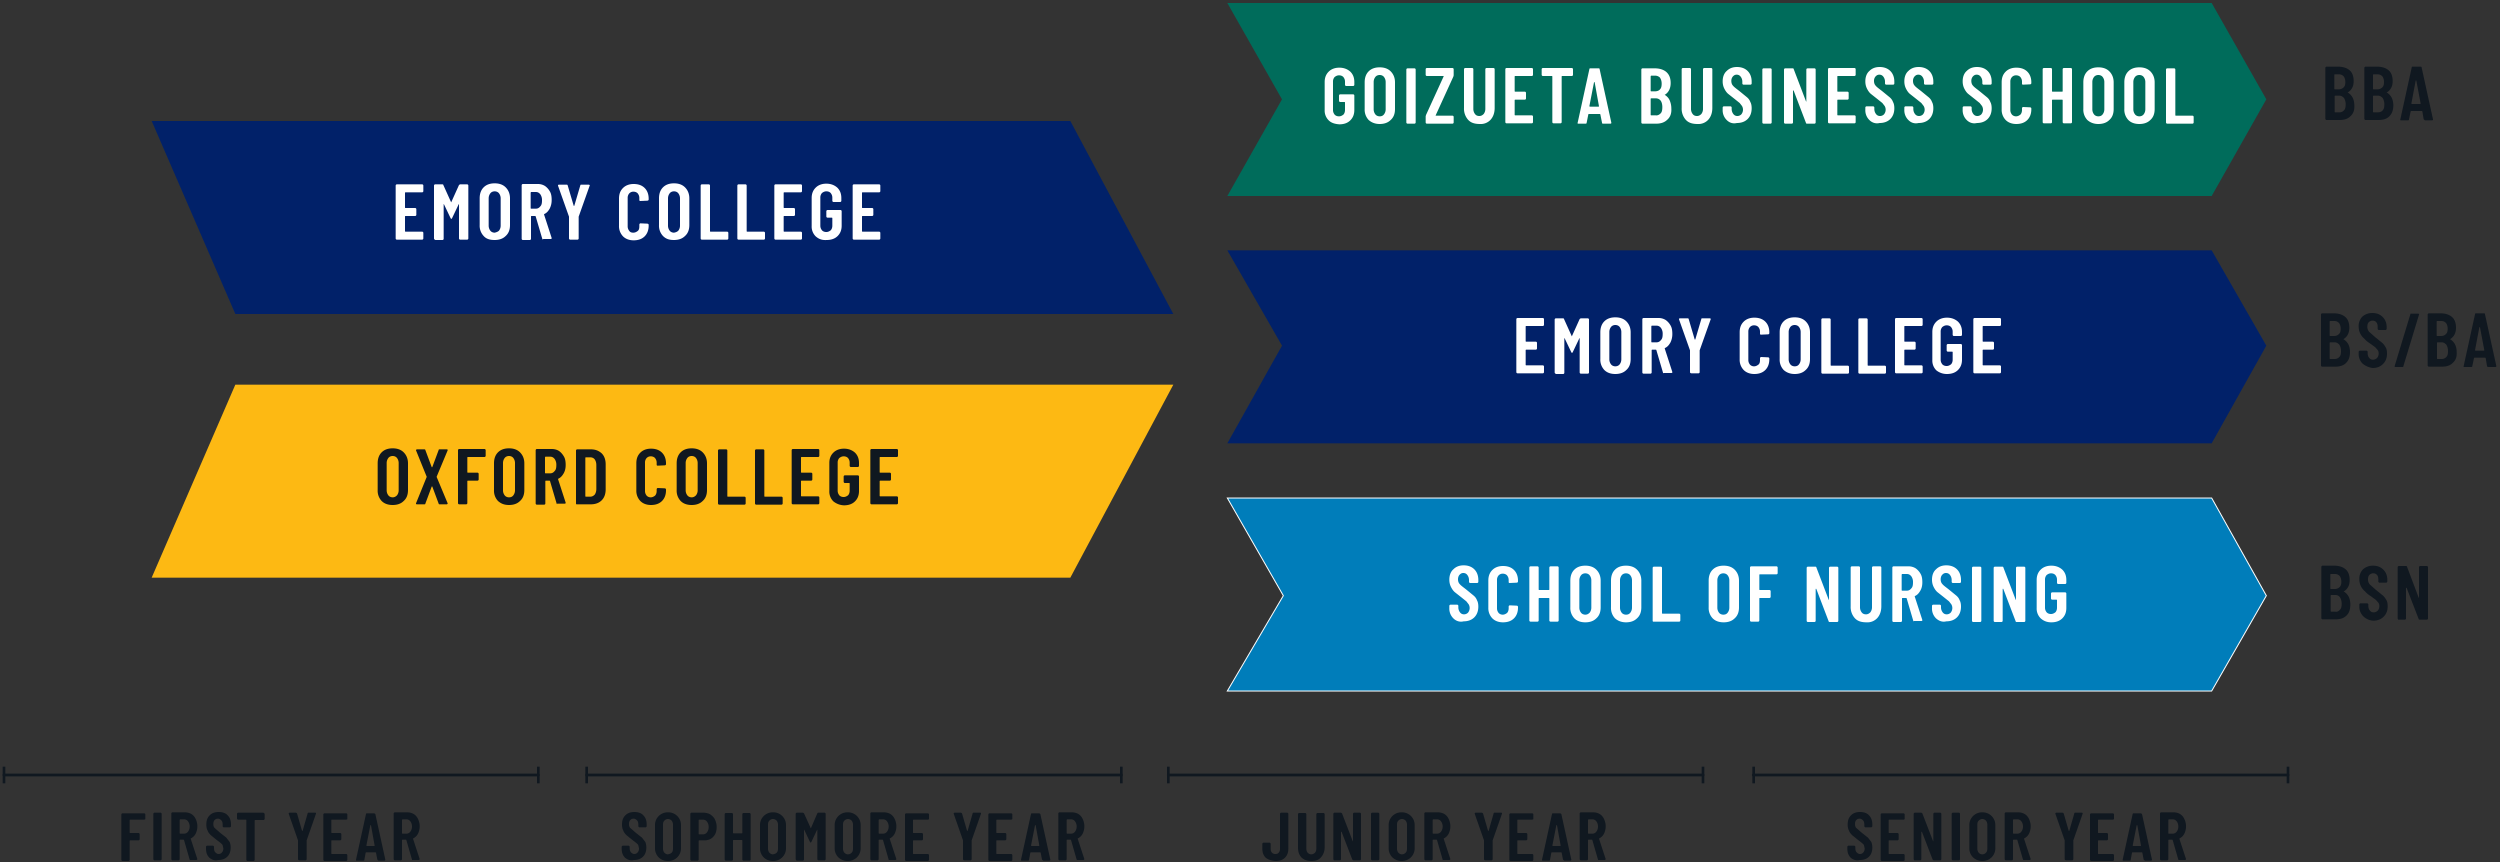
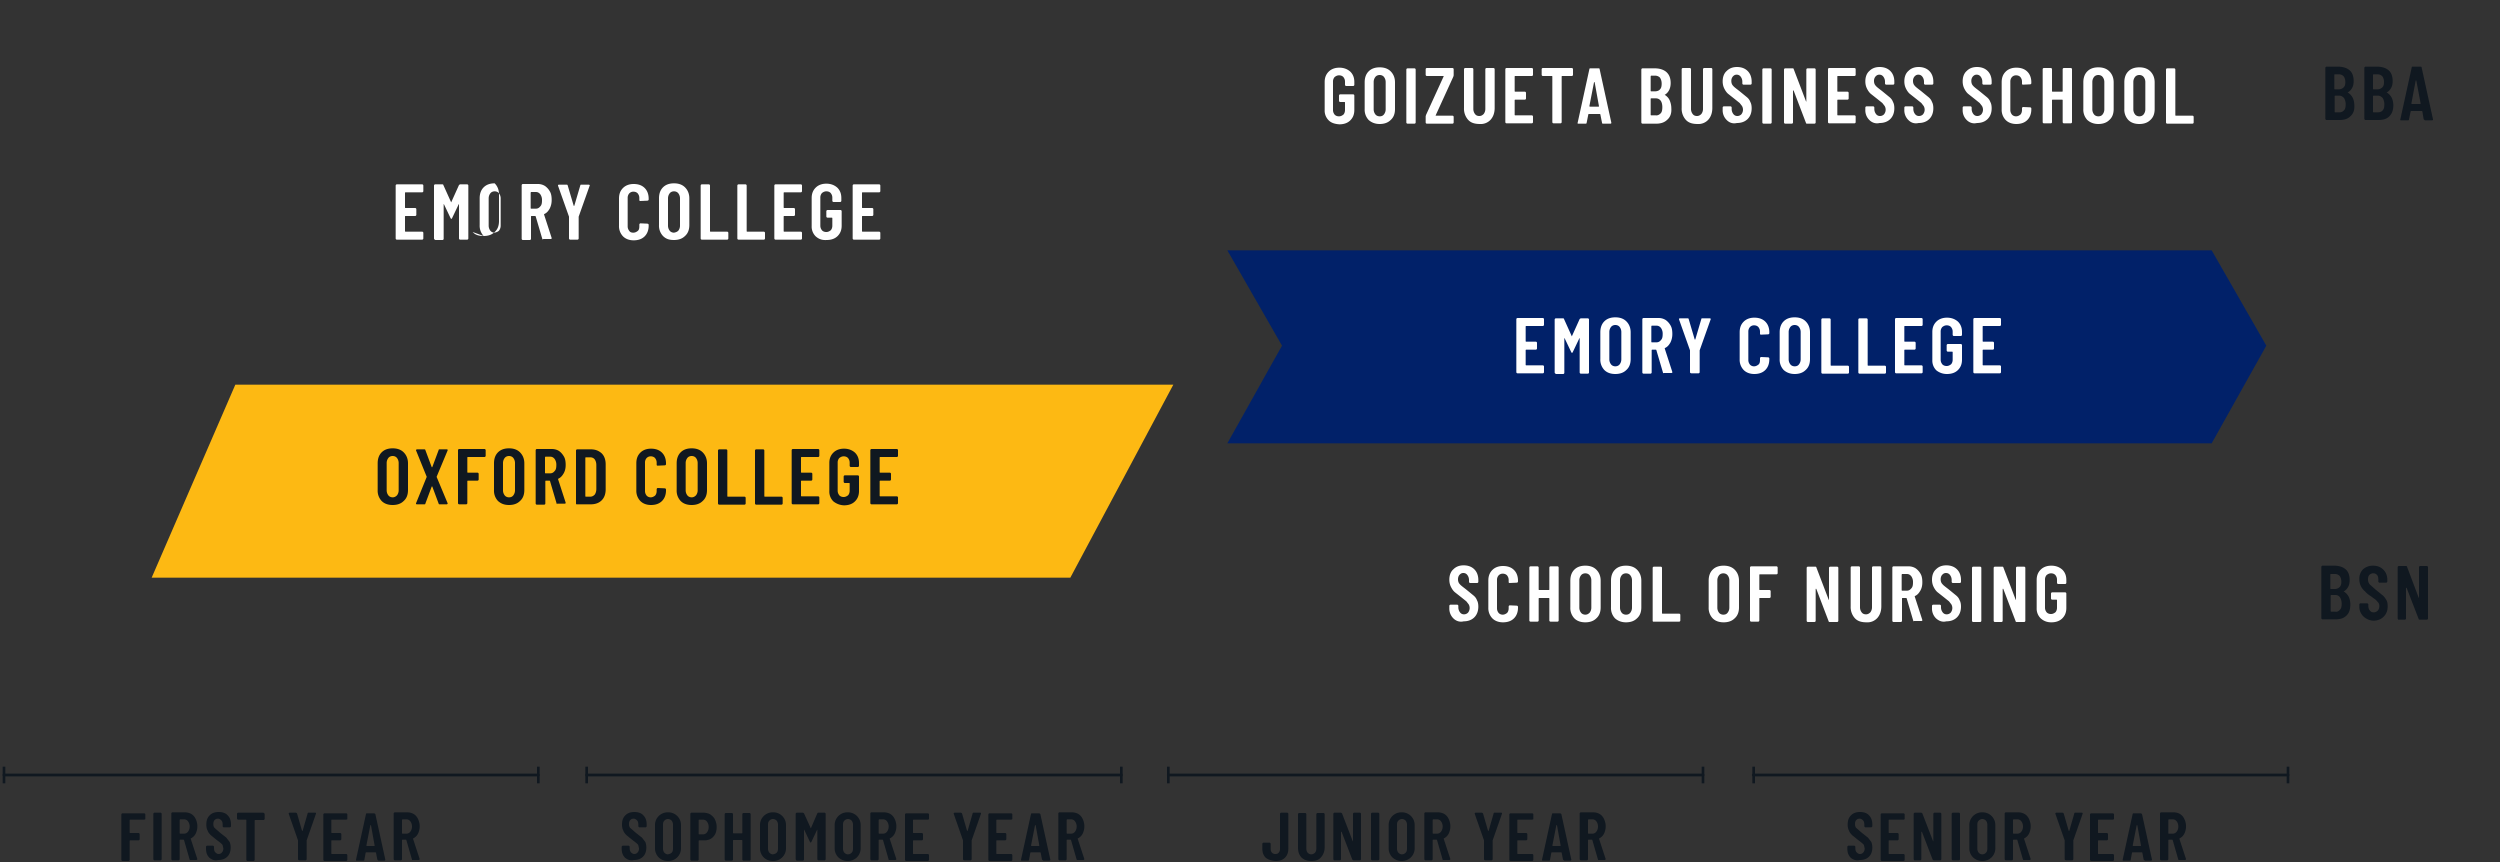
<svg xmlns="http://www.w3.org/2000/svg" id="Layer_1" width="750" height="258.7">
  <rect width="100%" height="100%" fill="#333333" stroke="none" />
  <style>.st1{fill:#012169}.st2{fill:none;stroke:#101820;stroke-width:.842;stroke-linecap:round;stroke-linejoin:round}.st3{fill:#101820}.st6{fill:#fff}</style>
  <path fill="#fdb913" d="M203.8 115.4H70.6l-25.1 57.9h275.6l30.9-57.9z" />
-   <path class="st1" d="M321.1 36.3H45.5l25.1 57.9H352z" />
  <path class="st2" d="M176 232.5h160.4" />
  <path class="st3" d="M175.6 230h.8v5h-.8zM336 230h.8v5h-.8z" />
  <path class="st2" d="M350.5 232.5h160.4" />
  <path class="st3" d="M350.1 230h.8v5h-.8zM510.5 230h.8v5h-.8z" />
  <path class="st2" d="M526 232.5h160.4" />
  <path class="st3" d="M525.7 230h.8v5h-.8zM686 230h.8v5h-.8zM43.5 245.8l-.2.1H39l-.1.1v3.8l.1.1h2.6l.2.1.1.2v1.6l-.1.2-.2.1H39l-.1.1v5.8l-.1.2-.2.1h-1.9l-.2-.1-.1-.2v-13.7l.1-.2.2-.1h6.6l.2.1.1.2v1.5c0-.1 0 0-.1 0zM46.1 258l-.1-.2v-13.7l.1-.2.2-.1h1.9l.2.1.1.2v13.7l-.1.2-.2.1h-1.9l-.2-.1zM56.9 257.9l-1.7-5.9-.1-.1H54l-.1.1v5.8l-.1.2-.2.1h-1.9l-.2-.1-.1-.2V244l.1-.2.2-.1h3.8c.7 0 1.4.2 1.9.5s1 .8 1.3 1.5a5 5 0 0 1 0 4.4c-.3.6-.8 1.1-1.4 1.4l-.1.1 2 6.1v.1l-.2.2h-2l-.1-.1zm-3-11.9v4l.1.1h1.2c.5 0 .9-.2 1.2-.6.3-.4.5-.9.5-1.5 0-.7-.2-1.2-.5-1.6-.3-.4-.7-.6-1.2-.6H54l-.1.2zM62.8 257.3c-.7-.7-1-1.6-1-2.7v-.6l.1-.2.2-.1h1.8l.2.1.1.2v.4c0 .5.1 1 .4 1.3.3.3.6.5 1 .5s.8-.2 1-.5c.3-.3.4-.7.4-1.2l-.2-.9c-.1-.3-.4-.5-.6-.7l-1.3-1-1.6-1.3c-.4-.4-.8-.8-1-1.4-.3-.5-.4-1.2-.4-1.9 0-1.1.3-2 1-2.7.7-.7 1.6-1 2.7-1s2.1.3 2.7 1c.7.7 1 1.6 1 2.8v.5l-.1.2-.2.1h-1.9l-.2-.1-.1-.2v-.5c0-.5-.1-1-.4-1.3-.3-.3-.6-.5-1-.5s-.7.1-1 .4c-.3.3-.4.7-.4 1.2s.1.9.4 1.2l1.6 1.4 1.9 1.5 1 1.3c.2.5.3 1 .3 1.6 0 1.2-.3 2.1-1 2.8-.7.7-1.6 1-2.7 1-1.1.3-2-.1-2.7-.7zM79.3 244l.1.2v1.5l-.1.2-.2.1h-2.6l-.1.1V258l-.1.2-.2.1h-1.9l-.2-.1-.1-.2v-12l-.1-.1h-2.4l-.2-.1-.1-.2v-1.5l.1-.2.2-.1H79l.3.2zM89.5 258l-.1-.2V252.1l-2.8-8v-.1l.2-.2h2l.3.2 1.5 5.2.1.1.1-.1 1.5-5.2c0-.1.1-.2.3-.2h2l.2.1v.2l-2.8 8V257.8l-.1.2-.2.1h-1.9l-.3-.1zM104.1 245.8l-.2.1h-4.4l-.1.1v3.8l.1.1h2.6l.2.1.1.2v1.6l-.1.2-.2.1h-2.6l-.1.1v3.9l.1.1h4.4l.2.1.1.2v1.5l-.1.2-.2.1h-6.6l-.2-.1-.1-.2v-13.7l.1-.2.2-.1h6.6l.2.1.1.2v1.5c0-.1 0 0-.1 0zM113.2 257.9l-.4-2.1-.1-.1h-2.9l-.1.1-.4 2.2c0 .1-.1.2-.3.2h-2c-.2 0-.2-.1-.2-.3l3-13.7c0-.1.1-.2.3-.2h2.2l.3.2 3 13.7v.1l-.2.2h-1.9l-.3-.3zm-3.1-4.1h2.2l.1-.1-1.1-6.1-.1-.1-.1.1-1.2 6.1.2.1zM123.6 257.9l-1.7-5.9-.1-.1h-1.1l-.1.1v5.8l-.1.2-.2.1h-1.9l-.2-.1-.1-.2V244l.1-.2.2-.1h3.8c.7 0 1.4.2 1.9.5s1 .8 1.3 1.5a5 5 0 0 1 0 4.4c-.3.6-.8 1.1-1.4 1.4l-.1.1 2 6.1v.1l-.2.2h-2c0 .1-.1.1-.1-.1zm-3-11.9v4l.1.1h1.2c.5 0 .9-.2 1.2-.6.3-.4.5-.9.5-1.5 0-.7-.2-1.2-.5-1.6-.3-.4-.7-.6-1.2-.6h-1.2l-.1.2z" />
  <g>
    <path class="st2" d="M1.2 232.5h160.3" />
    <path class="st3" d="M.8 230h.8v5H.8zM161.1 230h.8v5h-.8z" />
  </g>
  <g>
    <path class="st3" d="M187.5 257.3c-.7-.7-1-1.6-1-2.7v-.6l.1-.2.2-.1h1.8l.2.1.1.2v.4c0 .5.1 1 .4 1.3.3.3.6.5 1 .5s.8-.2 1-.5c.3-.3.4-.7.4-1.2l-.2-.9c-.1-.3-.4-.5-.6-.7l-1.3-1-1.6-1.3c-.4-.4-.8-.8-1-1.4-.3-.5-.4-1.2-.4-1.9 0-1.1.3-2 1-2.7.7-.7 1.6-1 2.7-1s2.1.3 2.7 1c.7.7 1 1.6 1 2.8v.5l-.1.2-.2.1h-1.9l-.2-.1-.1-.2v-.5c0-.5-.1-1-.4-1.3-.3-.3-.6-.5-1-.5s-.7.1-1 .4c-.3.3-.4.7-.4 1.2s.1.9.4 1.2l1.6 1.4 1.9 1.5 1 1.3c.2.5.3 1 .3 1.6 0 1.2-.3 2.1-1 2.8-.7.7-1.6 1-2.7 1-1.1.3-2-.1-2.7-.7zM197.6 257.2a3.8 3.8 0 0 1-1.1-2.8v-6.8a3.8 3.8 0 0 1 3.9-3.9 3.8 3.8 0 0 1 3.9 3.9v6.8a3.8 3.8 0 0 1-3.9 3.9c-1.2 0-2.1-.4-2.8-1.1zm3.9-1.4c.3-.3.4-.7.4-1.3v-7a2 2 0 0 0-.4-1.3c-.3-.3-.7-.5-1.1-.5-.5 0-.8.2-1.1.5-.3.3-.4.7-.4 1.3v7c0 .5.1.9.4 1.3.3.3.6.5 1.1.5.4-.1.8-.2 1.1-.5zM213.2 244.4c.5.4 1 .8 1.3 1.5.3.6.5 1.4.5 2.2 0 1.2-.3 2.2-1 2.9-.6.7-1.5 1.1-2.6 1.1h-1.7l-.1.1v5.7l-.1.2-.2.1h-1.9l-.2-.1-.1-.2v-13.8l.1-.2.2-.1h3.8c.8.1 1.4.2 2 .6zm-1.1 5.3c.3-.4.5-.9.5-1.6 0-.7-.2-1.2-.5-1.6s-.7-.6-1.2-.6h-1.2l-.1.1v4.2l.1.1h1.2c.5 0 .9-.2 1.2-.6zM222.8 244l.2-.1h1.9l.2.1.1.2v13.7l-.1.2-.2.1H223l-.2-.1-.1-.2v-5.8l-.1-.1H220l-.1.1v5.8l-.1.2-.2.1h-1.9l-.2-.1-.1-.2v-13.7l.1-.2.2-.1h1.9l.2.1.1.2v5.7l.1.1h2.6l.1-.1v-5.7l.1-.2zM229.1 257.2a3.8 3.8 0 0 1-1.1-2.8v-6.8a3.8 3.8 0 0 1 3.9-3.9 3.8 3.8 0 0 1 3.9 3.9v6.8a3.8 3.8 0 0 1-3.9 3.9c-1.2 0-2.1-.4-2.8-1.1zm3.9-1.4c.3-.3.4-.7.4-1.3v-7a2 2 0 0 0-.4-1.3c-.3-.3-.7-.5-1.1-.5-.5 0-.8.2-1.1.5-.3.3-.4.7-.4 1.3v7c0 .5.1.9.4 1.3.3.3.6.5 1.1.5.5-.1.8-.2 1.1-.5zM238.8 258l-.1-.2v-13.7l.1-.2.2-.1h1.9l.3.2 2 4.4c0 .1.1.1.1 0l1.9-4.4c.1-.1.1-.2.3-.2h1.9l.2.1.1.2v13.7l-.1.2-.2.1h-1.9l-.2-.1-.1-.2V249v-.1l-.1.1-1.7 3.6-.2.2-.2-.2-1.7-3.6-.1-.1v9l-.1.2-.2.1H239l-.2-.2zM251.5 257.2a3.8 3.8 0 0 1-1.1-2.8v-6.8a3.8 3.8 0 0 1 3.9-3.9 3.8 3.8 0 0 1 3.9 3.9v6.8a3.8 3.8 0 0 1-3.9 3.9 4 4 0 0 1-2.8-1.1zm4-1.4c.3-.3.4-.7.4-1.3v-7a2 2 0 0 0-.4-1.3c-.3-.3-.7-.5-1.1-.5s-.8.2-1.1.5c-.3.3-.4.7-.4 1.3v7c0 .5.1.9.4 1.3.3.3.6.5 1.1.5s.8-.2 1.1-.5zM266.6 257.9l-1.7-5.9-.1-.1h-1.1l-.1.1v5.8l-.1.2-.2.1h-1.9l-.2-.1-.1-.2V244l.1-.2.2-.1h3.8c.7 0 1.4.2 1.9.5s1 .8 1.3 1.5a5 5 0 0 1 0 4.4c-.3.6-.8 1.1-1.4 1.4l-.1.1 2 6.1v.1l-.2.2h-2c0 .1-.1.1-.1-.1zm-3-11.9v4l.1.1h1.2c.5 0 .9-.2 1.2-.6.3-.4.5-.9.5-1.5 0-.7-.2-1.2-.5-1.6-.3-.4-.7-.6-1.2-.6h-1.2l-.1.2zM278.6 245.8l-.2.1H274l-.1.1v3.8l.1.1h2.6l.2.1.1.2v1.6l-.1.2-.2.1H274l-.1.1v3.9l.1.1h4.4l.2.1.1.2v1.5l-.1.2-.2.1h-6.6l-.2-.1-.1-.2v-13.7l.1-.2.2-.1h6.6l.2.1.1.2v1.5c0-.1 0 0-.1 0zM289 258l-.1-.2V252.1l-2.8-8v-.1l.2-.2h2l.3.2 1.5 5.2.1.1.1-.1 1.5-5.2c0-.1.1-.2.3-.2h2l.2.1v.2l-2.8 8V257.8l-.1.2-.2.1h-1.9l-.3-.1zM303.6 245.8l-.2.1H299l-.1.1v3.8l.1.1h2.6l.2.1.1.2v1.6l-.1.2-.2.1H299l-.1.1v3.9l.1.1h4.4l.2.1.1.2v1.5l-.1.2-.2.1h-6.6l-.2-.1-.1-.2v-13.7l.1-.2.2-.1h6.6l.2.1.1.2v1.5c0-.1-.1 0-.1 0zM312.6 257.9l-.4-2.1-.1-.1h-2.9l-.1.1-.4 2.2c0 .1-.1.2-.3.2h-1.9c-.2 0-.2-.1-.2-.3l3-13.7c0-.1.1-.2.3-.2h2.2l.3.2 3 13.7v.1l-.2.2H313l-.4-.3zm-3.1-4.1h2.2l.1-.1-1.1-6.1-.1-.1-.1.1-1.2 6.1.2.1zM323 257.9l-1.7-5.9-.1-.1h-1.1l-.1.1v5.8l-.1.2-.2.1h-1.9l-.2-.1-.1-.2V244l.1-.2.2-.1h3.8c.7 0 1.4.2 1.9.5s1 .8 1.3 1.5a5 5 0 0 1 0 4.4c-.3.6-.8 1.1-1.4 1.4l-.1.1 2 6.1v.1l-.2.2h-2l-.1-.1zm-3-11.9v4l.1.1h1.2c.5 0 .9-.2 1.2-.6.3-.4.5-.9.5-1.5 0-.7-.2-1.2-.5-1.6-.3-.4-.7-.6-1.2-.6h-1.2l-.1.2z" />
  </g>
  <g>
    <path class="st3" d="M705.1 34.9c-.8.8-1.9 1.1-3.2 1.1h-4l-.2-.1-.1-.2V20.3l.1-.2.2-.1h3.6c1.4 0 2.6.4 3.4 1.1.8.7 1.2 1.8 1.2 3.2 0 1.6-.6 2.7-1.7 3.4-.1 0-.1.1 0 .1a4 4 0 0 1 1.4 1.5c.3.6.5 1.4.5 2.3.1 1.4-.3 2.5-1.2 3.3zm-4.8-12.5v4.3l.1.1h1.2a2 2 0 0 0 1.5-.6c.4-.4.5-.9.5-1.6 0-.7-.2-1.3-.5-1.7-.4-.4-.8-.6-1.5-.6h-1.2l-.1.1zm2.9 10.7c.4-.4.5-1 .5-1.8s-.2-1.4-.5-1.9c-.4-.4-.8-.7-1.4-.7h-1.3l-.1.1v4.8l.1.1h1.3c.6 0 1-.2 1.4-.6zM716.8 34.9c-.8.8-1.9 1.1-3.2 1.1h-4l-.2-.1-.1-.2V20.3l.1-.2.2-.1h3.6c1.4 0 2.6.4 3.4 1.1.8.7 1.2 1.8 1.2 3.2 0 1.6-.6 2.7-1.7 3.4-.1 0-.1.1 0 .1a4 4 0 0 1 1.4 1.5c.3.6.5 1.4.5 2.3 0 1.4-.4 2.5-1.2 3.3zm-4.9-12.5v4.3l.1.1h1.2a2 2 0 0 0 1.5-.6c.4-.4.5-.9.5-1.6 0-.7-.2-1.3-.5-1.7-.4-.4-.8-.6-1.5-.6H712l-.1.1zm2.9 10.7c.4-.4.5-1 .5-1.8s-.2-1.4-.5-1.9c-.4-.4-.8-.7-1.4-.7H712l-.1.1v4.8l.1.1h1.3c.7 0 1.2-.2 1.5-.6zM727.1 35.8l-.4-2.4-.1-.1h-3.3l-.1.1-.5 2.4c0 .2-.1.3-.3.3h-2.1c-.2 0-.3-.1-.2-.3l3.4-15.5c0-.2.1-.3.3-.3h2.4c.2 0 .3.1.3.3l3.4 15.5v.1c0 .1-.1.2-.3.2h-2.1l-.4-.3zm-3.5-4.6h2.5l.1-.1-1.3-6.9-.1-.1-.1.1-1.3 6.9.2.1z" />
  </g>
  <g>
    <path class="st3" d="M703.9 184.7c-.8.8-1.9 1.1-3.2 1.1h-4l-.2-.1-.1-.2V170l.1-.2.2-.1h3.6c1.4 0 2.6.4 3.4 1.1.8.7 1.2 1.8 1.2 3.2 0 1.6-.6 2.7-1.7 3.4-.1 0-.1.1 0 .1a4 4 0 0 1 1.4 1.5c.3.6.5 1.4.5 2.3 0 1.6-.4 2.7-1.2 3.4zm-4.8-12.4v4.3l.1.1h1.2a2 2 0 0 0 1.5-.6c.4-.4.5-.9.5-1.6 0-.7-.2-1.3-.5-1.7-.4-.4-.8-.6-1.5-.6h-1.2l-.1.1zm2.9 10.6c.4-.4.5-1 .5-1.8s-.2-1.4-.5-1.9c-.4-.5-.8-.7-1.4-.7h-1.3l-.1.1v4.8l.1.1h1.3c.5.1 1-.1 1.4-.6zM709 184.9a4 4 0 0 1-1.2-3v-.6l.1-.2.2-.1h2.1l.2.1.1.2v.5c0 .6.2 1.1.5 1.4.3.4.7.5 1.1.5.5 0 .9-.2 1.2-.5.3-.3.5-.8.5-1.4 0-.4-.1-.7-.3-1l-.7-.8-1.5-1.1c-.8-.5-1.4-1-1.8-1.5a4.6 4.6 0 0 1-1.7-3.6 4 4 0 0 1 1.1-3c.8-.7 1.8-1.1 3-1.1 1.3 0 2.3.4 3.1 1.2.8.8 1.2 1.8 1.2 3.1v.5l-.1.2-.2.1h-2.1l-.2-.1-.1-.2v-.6c0-.6-.1-1.1-.4-1.4-.3-.4-.7-.5-1.2-.5-.4 0-.8.2-1.1.5-.3.3-.4.8-.4 1.4 0 .5.2 1 .5 1.4l1.8 1.6 2.1 1.7c.5.4.8.9 1.1 1.4.3.5.4 1.1.4 1.9 0 1.3-.4 2.3-1.2 3.1-.8.8-1.8 1.2-3.1 1.2a4.6 4.6 0 0 1-3-1.3zM719.4 185.8l-.1-.2v-15.5l.1-.2.2-.1h2.2c.2 0 .3.1.3.2l3.5 9.3.1.1V170.1l.1-.2.2-.1h2.1l.2.1.1.2v15.5l-.1.2-.2.1h-2.2c-.2 0-.3-.1-.3-.2l-3.6-9.3-.1-.1-.1.1v9.2l-.1.2-.2.1h-2.1c.1 0 0 0 0-.1z" />
  </g>
  <g>
-     <path class="st3" d="M703.8 108.9c-.8.8-1.9 1.1-3.2 1.1h-4l-.2-.1-.1-.2V94.3l.1-.2.2-.1h3.6c1.4 0 2.6.4 3.4 1.1.8.7 1.2 1.8 1.2 3.2 0 1.6-.6 2.7-1.7 3.4-.1 0-.1.1 0 .1a4 4 0 0 1 1.4 1.5c.3.6.5 1.4.5 2.3 0 1.5-.4 2.5-1.2 3.3zm-4.9-12.5v4.3l.1.1h1.2a2 2 0 0 0 1.5-.6c.4-.4.5-.9.5-1.6 0-.7-.2-1.3-.5-1.7-.4-.4-.8-.6-1.5-.6H699l-.1.1zm2.9 10.7c.4-.4.5-1 .5-1.8s-.2-1.4-.5-1.9c-.4-.4-.8-.7-1.4-.7H699l-.1.1v4.8l.1.1h1.3c.7 0 1.1-.2 1.5-.6zM708.8 109.1a4 4 0 0 1-1.2-3v-.6l.1-.2.2-.1h2.1l.2.1.1.2v.5c0 .6.2 1.1.5 1.4.3.4.7.5 1.1.5.5 0 .9-.2 1.2-.5.3-.3.5-.8.5-1.4 0-.4-.1-.7-.3-1l-.7-.8-1.5-1.1c-.8-.5-1.4-1-1.8-1.5a4.6 4.6 0 0 1-1.7-3.6 4 4 0 0 1 1.1-3c.8-.7 1.8-1.1 3-1.1 1.3 0 2.3.4 3.1 1.2.8.8 1.2 1.8 1.2 3.1v.5l-.1.2-.2.1h-2.1l-.2-.1-.1-.2v-.6c0-.6-.1-1.1-.4-1.4-.3-.4-.7-.5-1.2-.5-.4 0-.8.2-1.1.5-.3.3-.4.8-.4 1.4 0 .5.2 1 .5 1.4l1.8 1.6 2.1 1.7c.5.4.8.9 1.1 1.4.3.5.4 1.1.4 1.9 0 1.3-.4 2.3-1.2 3.1-.8.8-1.8 1.2-3.1 1.2a5.9 5.9 0 0 1-3-1.3zM718.4 110c0-.1-.1-.1 0-.2l4.7-15.5c0-.2.1-.2.3-.2h2.1l.2.1c0 .1.1.1 0 .2l-4.7 15.5c0 .2-.1.2-.3.2h-2.1l-.2-.1zM735.8 108.9c-.8.8-1.9 1.1-3.2 1.1h-4l-.2-.1-.1-.2V94.3l.1-.2.2-.1h3.6c1.4 0 2.6.4 3.4 1.1.8.7 1.2 1.8 1.2 3.2 0 1.6-.6 2.7-1.7 3.4-.1 0-.1.1 0 .1a4 4 0 0 1 1.4 1.5c.3.6.5 1.4.5 2.3.1 1.5-.3 2.5-1.2 3.3zM731 96.4v4.3l.1.1h1.2a2 2 0 0 0 1.5-.6c.4-.4.5-.9.5-1.6 0-.7-.2-1.3-.5-1.7-.4-.4-.8-.6-1.5-.6h-1.2l-.1.1zm2.9 10.7c.4-.4.5-1 .5-1.8s-.2-1.4-.5-1.9c-.4-.4-.8-.7-1.4-.7h-1.3l-.1.1v4.8l.1.1h1.3c.6 0 1-.2 1.4-.6zM746.1 109.8l-.4-2.4-.1-.1h-3.3l-.1.1-.5 2.4c0 .2-.1.3-.3.3h-2.1c-.2 0-.3-.1-.2-.3l3.4-15.5c0-.2.1-.3.3-.3h2.4c.2 0 .3.1.3.3l3.4 15.5v.1c0 .1-.1.2-.3.2h-2.1c-.3-.1-.4-.1-.4-.3zm-3.4-4.6h2.5l.1-.1-1.3-6.9-.1-.1-.1.1-1.3 6.9.2.1z" />
-   </g>
+     </g>
  <g>
    <path class="st3" d="M379.7 257.3c-.7-.7-1-1.6-1-2.7v-1.5l.1-.2.2-.1h1.9l.2.1.1.2v1.5c0 .5.1.9.4 1.2.3.3.6.4 1 .4s.8-.1 1-.4c.3-.3.4-.7.4-1.2v-10.5l.1-.2.2-.1h1.9l.2.1.1.2v10.5c0 1.1-.3 2-1 2.7-.7.7-1.6 1-2.7 1s-2.4-.4-3.1-1zM390.4 257.2c-.7-.8-1-1.7-1-3v-10l.1-.2.2-.1h1.9l.2.1.1.2v10.3c0 .5.1 1 .4 1.3.3.3.6.5 1.1.5.4 0 .8-.2 1.1-.5.3-.3.4-.8.4-1.3v-10.3l.1-.2.2-.1h1.9l.2.1.1.2v10c0 1.2-.4 2.2-1.1 3-.7.8-1.6 1.1-2.8 1.1-1.5 0-2.4-.4-3.1-1.1zM400.1 258l-.1-.2v-13.7l.1-.2.2-.1h2l.3.2 3.2 8.3.1.1V244.1l.1-.2.2-.1h1.8l.2.1.1.2v13.7l-.1.2-.2.1h-2l-.3-.2-3.2-8.3-.1-.1-.1.1v8.2l-.1.2-.2.1h-1.8l-.1-.1zM411.4 258l-.1-.2v-13.7l.1-.2.2-.1h1.9l.2.1.1.2v13.7l-.1.2-.2.1h-1.9l-.2-.1zM417.7 257.2a3.8 3.8 0 0 1-1.1-2.8v-6.8a3.8 3.8 0 0 1 3.9-3.9 3.8 3.8 0 0 1 3.9 3.9v6.8a3.8 3.8 0 0 1-3.9 3.9 4 4 0 0 1-2.8-1.1zm4-1.4c.3-.3.4-.7.4-1.3v-7a2 2 0 0 0-.4-1.3c-.3-.3-.7-.5-1.1-.5s-.8.2-1.1.5c-.3.3-.4.7-.4 1.3v7c0 .5.1.9.4 1.3.3.3.6.5 1.1.5s.8-.2 1.1-.5zM432.8 257.9l-1.7-5.9-.1-.1h-1.1l-.1.1v5.8l-.1.2-.2.1h-1.9l-.2-.1-.1-.2V244l.1-.2.2-.1h3.8c.7 0 1.4.2 1.9.5s1 .8 1.3 1.5a5 5 0 0 1 0 4.4c-.3.6-.8 1.1-1.4 1.4l-.1.1 2 6.1v.1l-.2.2h-2c0 .1-.1.1-.1-.1zm-3-11.9v4l.1.1h1.2c.5 0 .9-.2 1.2-.6.3-.4.5-.9.5-1.5 0-.7-.2-1.2-.5-1.6-.3-.4-.7-.6-1.2-.6h-1.2l-.1.2zM445.3 258l-.1-.2V252.1l-2.8-8v-.1l.2-.2h2l.3.2 1.5 5.2.1.1.1-.1 1.5-5.2c0-.1.1-.2.3-.2h2l.2.1v.2l-2.8 8V257.8l-.1.2-.2.1h-1.9l-.3-.1zM459.9 245.8l-.2.1h-4.4l-.1.1v3.8l.1.1h2.6l.2.1.1.2v1.6l-.1.2-.2.1h-2.6l-.1.1v3.9l.1.1h4.4l.2.1.1.2v1.5l-.1.2-.2.1h-6.6l-.2-.1-.1-.2v-13.7l.1-.2.2-.1h6.6l.2.1.1.2v1.5c0-.1 0 0-.1 0zM468.9 257.9l-.4-2.1-.1-.1h-2.9l-.1.1-.4 2.2c0 .1-.1.2-.3.2h-1.9c-.2 0-.2-.1-.2-.3l3-13.7c0-.1.1-.2.3-.2h2.2l.3.2 3 13.7v.1l-.2.2h-1.9l-.4-.3zm-3-4.1h2.2l.1-.1-1.1-6.1-.1-.1-.1.1-1.2 6.1.2.1zM479.4 257.9l-1.7-5.9-.1-.1h-1.1l-.1.1v5.8l-.1.2-.2.1h-1.9l-.2-.1-.1-.2V244l.1-.2.2-.1h3.8c.7 0 1.4.2 1.9.5s1 .8 1.3 1.5a5 5 0 0 1 0 4.4c-.3.6-.8 1.1-1.4 1.4l-.1.1 2 6.1v.1l-.2.2h-2c0 .1-.1.1-.1-.1zm-3-11.9v4l.1.1h1.2c.5 0 .9-.2 1.2-.6.3-.4.5-.9.5-1.5 0-.7-.2-1.2-.5-1.6-.3-.4-.7-.6-1.2-.6h-1.2l-.1.2z" />
  </g>
-   <path fill="#007dba" stroke="#fff" stroke-width=".3" stroke-miterlimit="10" d="M663.5 149.4H368.2l16.8 29.3-16.8 28.6h295.3l16.4-28.6z" />
  <path class="st1" d="M663.5 75.1H368.2l16.4 28.6-16.4 29.3h295.3l16.4-29.3z" />
-   <path fill="#006c5b" d="M663.5.9H368.2l16.4 28.9-16.4 29h295.3l16.4-29z" />
  <g>
    <path class="st3" d="M555.2 257.3c-.7-.7-1-1.6-1-2.7v-.6l.1-.2.2-.1h1.8l.2.1.1.2v.4c0 .5.1 1 .4 1.3.3.3.6.5 1 .5s.8-.2 1-.5c.3-.3.4-.7.4-1.2l-.2-.9c-.1-.3-.4-.5-.6-.7l-1.3-1-1.6-1.3c-.4-.4-.8-.8-1-1.4-.3-.5-.4-1.2-.4-1.9 0-1.1.3-2 1-2.7.7-.7 1.6-1 2.7-1s2.1.3 2.7 1c.7.7 1 1.6 1 2.8v.5l-.1.2-.2.1h-1.8l-.2-.1-.1-.2v-.5c0-.5-.1-1-.4-1.3-.3-.3-.6-.5-1-.5s-.7.1-1 .4c-.3.3-.4.7-.4 1.2s.1.9.4 1.2l1.6 1.4 1.9 1.5 1 1.3c.2.5.3 1 .3 1.6 0 1.2-.3 2.1-1 2.8-.7.7-1.6 1-2.7 1a3 3 0 0 1-2.8-.7zM571.3 245.8l-.2.1h-4.4l-.1.1v3.8l.1.1h2.6l.2.1.1.2v1.6l-.1.2-.2.1h-2.6l-.1.1v3.9l.1.1h4.4l.2.1.1.2v1.5l-.1.2-.2.1h-6.6l-.2-.1-.1-.2v-13.7l.1-.2.2-.1h6.6l.2.1.1.2v1.5c0-.1 0 0-.1 0zM574.2 258l-.1-.2v-13.7l.1-.2.2-.1h2l.3.2 3.2 8.3.1.1V244.1l.1-.2.2-.1h1.8l.2.1.1.2v13.7l-.1.2-.2.1h-2l-.3-.2-3.2-8.3-.1-.1-.1.1v8.2l-.1.2-.2.1h-1.8l-.1-.1zM585.6 258l-.1-.2v-13.7l.1-.2.2-.1h1.9l.2.1.1.2v13.7l-.1.2-.2.1h-1.9l-.2-.1zM591.9 257.2a3.8 3.8 0 0 1-1.1-2.8v-6.8a3.8 3.8 0 0 1 3.9-3.9 3.8 3.8 0 0 1 3.9 3.9v6.8a3.8 3.8 0 0 1-3.9 3.9 4 4 0 0 1-2.8-1.1zm3.9-1.4c.3-.3.4-.7.4-1.3v-7a2 2 0 0 0-.4-1.3c-.3-.3-.7-.5-1.1-.5s-.8.2-1.1.5c-.3.3-.4.7-.4 1.3v7c0 .5.1.9.4 1.3.3.3.6.5 1.1.5s.8-.2 1.1-.5zM606.9 257.9l-1.7-5.9-.1-.1H604l-.1.1v5.8l-.1.2-.2.1h-1.9l-.2-.1-.1-.2V244l.1-.2.2-.1h3.8c.7 0 1.4.2 1.9.5s1 .8 1.3 1.5a5 5 0 0 1 0 4.4c-.3.6-.8 1.1-1.4 1.4l-.1.1 2 6.1v.1l-.2.2h-2l-.1-.1zm-3-11.9v4l.1.1h1.2c.5 0 .9-.2 1.2-.6.3-.4.5-.9.5-1.5 0-.7-.2-1.2-.5-1.6-.3-.4-.7-.6-1.2-.6H604l-.1.2zM619.5 258l-.1-.2V252.1l-2.8-8v-.1l.2-.2h2l.3.2 1.5 5.2.1.1.1-.1 1.5-5.2c0-.1.1-.2.3-.2h2l.2.1v.2l-2.8 8V257.8l-.1.2-.2.1h-1.9l-.3-.1zM634.1 245.8l-.2.1h-4.4l-.1.1v3.8l.1.1h2.6l.2.1.1.2v1.6l-.1.2-.2.1h-2.6l-.1.1v3.9l.1.1h4.4l.2.1.1.2v1.5l-.1.2-.2.1h-6.6l-.2-.1-.1-.2v-13.7l.1-.2.2-.1h6.6l.2.1.1.2v1.5c0-.1-.1 0-.1 0zM643.1 257.9l-.4-2.1-.1-.1h-2.9l-.1.1-.4 2.2c0 .1-.1.2-.3.2H637c-.2 0-.2-.1-.2-.3l3-13.7c0-.1.1-.2.3-.2h2.2l.3.2 3 13.7v.1l-.2.2h-1.9l-.4-.3zm-3.1-4.1h2.2l.1-.1-1.1-6.1-.1-.1-.1.1-1.2 6.1.2.1zM653.5 257.9l-1.7-5.9-.1-.1h-1.1l-.1.1v5.8l-.1.2-.2.1h-1.9l-.2-.1-.1-.2V244l.1-.2.2-.1h3.8c.7 0 1.4.2 1.9.5s1 .8 1.3 1.5a5 5 0 0 1 0 4.4c-.3.6-.8 1.1-1.4 1.4l-.1.1 2 6.1v.1l-.2.2h-2l-.1-.1zm-3-11.9v4l.1.1h1.2c.5 0 .9-.2 1.2-.6.3-.4.5-.9.5-1.5 0-.7-.2-1.2-.5-1.6-.3-.4-.7-.6-1.2-.6h-1.2l-.1.2z" />
  </g>
  <g>
    <path class="st3" d="M114.5 150.3a4.5 4.5 0 0 1-1.2-3.3v-8c0-1.4.4-2.5 1.2-3.3.8-.8 1.9-1.2 3.3-1.2s2.5.4 3.3 1.2c.8.8 1.3 1.9 1.3 3.3v8c0 1.4-.4 2.5-1.3 3.3-.8.8-1.9 1.2-3.3 1.2s-2.5-.4-3.3-1.2zm4.6-1.7c.3-.4.5-.9.5-1.5v-8.2c0-.6-.2-1.1-.5-1.5-.3-.4-.8-.6-1.3-.6s-1 .2-1.3.6c-.3.4-.5.9-.5 1.5v8.2c0 .6.2 1.1.5 1.5.3.4.8.6 1.3.6s.9-.2 1.3-.6zM124.8 151.2v-.2l3.2-7.9v-.1l-3.2-7.9v-.1l.2-.2h2.3c.2 0 .3.1.3.2l1.9 5.1.1.1.1-.1 1.9-5.1c0-.2.2-.2.3-.2h2.2l.2.1v.2L131 143v.1l3.3 7.9v.1l-.2.2h-2.2c-.2 0-.3-.1-.3-.2l-1.9-5.1-.1-.1-.1.1-1.9 5.1c0 .2-.2.2-.3.2H125l-.2-.1zM145.6 137l-.2.1h-5.1l-.1.1v4.5l.1.1h3l.2.1.1.2v1.8l-.1.2-.2.1h-3l-.1.1v6.7l-.1.2-.2.1h-2.2l-.2-.1-.1-.2v-16l.1-.2.2-.1h7.7l.2.1.1.2v1.8l-.1.2zM149.4 150.3a4.5 4.5 0 0 1-1.2-3.3v-8c0-1.4.4-2.5 1.2-3.3.8-.8 1.9-1.2 3.3-1.2s2.5.4 3.3 1.2c.8.8 1.3 1.9 1.3 3.3v8c0 1.4-.4 2.5-1.3 3.3-.8.8-1.9 1.2-3.3 1.2s-2.4-.4-3.3-1.2zm4.6-1.7c.3-.4.5-.9.5-1.5v-8.2c0-.6-.2-1.1-.5-1.5-.3-.4-.8-.6-1.3-.6s-1 .2-1.3.6c-.3.4-.5.9-.5 1.5v8.2c0 .6.2 1.1.5 1.5.3.4.8.6 1.3.6.6 0 1-.2 1.3-.6zM167 151.1l-2-6.8-.1-.1h-1.2l-.1.1v6.8l-.1.2-.2.1H161l-.2-.1-.1-.2V135l.1-.2.2-.1h4.5c.8 0 1.6.2 2.2.6s1.1 1 1.5 1.7c.4.7.5 1.6.5 2.5 0 1-.2 1.8-.6 2.5-.4.7-.9 1.3-1.6 1.6l-.1.1 2.3 7.1v.1c0 .1-.1.2-.3.2h-2.3c.1.2 0 .2-.1 0zm-3.5-13.9v4.7l.1.1h1.4c.6 0 1-.2 1.4-.7.4-.4.5-1 .5-1.8a3 3 0 0 0-.5-1.8c-.4-.5-.8-.7-1.4-.7h-1.4l-.1.2zM172.9 151.3l-.1-.2v-16l.1-.2.2-.1h4.1c1.4 0 2.4.4 3.3 1.2.8.8 1.2 1.9 1.2 3.3v7.5c0 1.4-.4 2.5-1.2 3.3-.8.8-1.9 1.2-3.3 1.2h-4.1-.2zm2.8-2.3h1.4c.5 0 .9-.2 1.3-.6.3-.4.5-1 .5-1.7v-7.2c0-.7-.2-1.3-.5-1.7-.3-.4-.8-.6-1.3-.6h-1.4l-.1.1v11.6l.1.1zM192.1 150.3a4.4 4.4 0 0 1-1.2-3.2V139c0-1.4.4-2.4 1.2-3.2.8-.8 1.9-1.2 3.2-1.2 1.4 0 2.5.4 3.3 1.2.8.8 1.2 1.9 1.2 3.2v.3l-.1.2-.2.1-2.2.1c-.2 0-.3-.1-.3-.3v-.6c0-.6-.2-1-.5-1.4-.3-.3-.7-.5-1.3-.5-.5 0-.9.2-1.2.5a2 2 0 0 0-.5 1.4v8.5c0 .6.2 1 .5 1.4.3.3.7.5 1.2.5s.9-.2 1.3-.5c.3-.3.5-.8.5-1.4v-.6l.1-.2.2-.1 2.2.1.2.1.1.2v.3c0 1.3-.4 2.4-1.2 3.2-.8.8-1.9 1.2-3.3 1.2-1.3 0-2.4-.4-3.2-1.2zM204.2 150.3a4.5 4.5 0 0 1-1.2-3.3v-8c0-1.4.4-2.5 1.2-3.3.8-.8 1.9-1.2 3.3-1.2s2.5.4 3.3 1.2c.8.8 1.3 1.9 1.3 3.3v8c0 1.4-.4 2.5-1.3 3.3-.8.8-1.9 1.2-3.3 1.2s-2.5-.4-3.3-1.2zm4.6-1.7c.3-.4.5-.9.5-1.5v-8.2c0-.6-.2-1.1-.5-1.5-.3-.4-.8-.6-1.3-.6s-1 .2-1.3.6c-.3.4-.5.9-.5 1.5v8.2c0 .6.2 1.1.5 1.5.3.4.8.6 1.3.6s.9-.2 1.3-.6zM215.5 151.3l-.1-.2v-16l.1-.2.2-.1h2.2l.2.1.1.2v13.8l.1.1h5.1l.2.1.1.2v1.8l-.1.2-.2.1h-7.7l-.2-.1zM226.6 151.3l-.1-.2v-16l.1-.2.2-.1h2.2l.2.1.1.2v13.8l.1.1h5.1l.2.1.1.2v1.8l-.1.2-.2.1h-7.7l-.2-.1zM245.7 137l-.2.1h-5.1l-.1.1v4.5l.1.1h3l.2.1.1.2v1.8l-.1.2-.2.1h-3l-.1.1v4.5l.1.1h5.1l.2.1.1.2v1.8l-.1.2-.2.1h-7.7l-.2-.1-.1-.2v-16l.1-.2.2-.1h7.7l.2.1.1.2v1.8l-.1.2zM250 150.4a4.1 4.1 0 0 1-1.2-3.1v-8.4c0-1.3.4-2.3 1.2-3.1.8-.8 1.9-1.2 3.2-1.2 1.3 0 2.4.4 3.3 1.2.8.8 1.2 1.8 1.2 3.1v.9l-.1.2-.2.1h-2.2l-.2-.1-.1-.2v-1c0-.6-.2-1-.5-1.4-.3-.3-.7-.5-1.3-.5-.5 0-.9.2-1.3.5a2 2 0 0 0-.5 1.4v8.4c0 .6.2 1 .5 1.4.3.3.7.5 1.3.5.5 0 .9-.2 1.3-.5.3-.3.5-.8.5-1.4V145l-.1-.1h-1.4l-.2-.1-.1-.2v-1.7l.1-.2.2-.1h4l.2.1.1.2v4.4c0 1.3-.4 2.3-1.2 3.1-.8.8-1.9 1.2-3.3 1.2a5.4 5.4 0 0 1-3.2-1.2zM269.3 137l-.2.1H264l-.1.1v4.5l.1.1h3l.2.1.1.2v1.8l-.1.2-.2.1h-3l-.1.1v4.5l.1.1h5.1l.2.1.1.2v1.8l-.1.2-.2.1h-7.7l-.2-.1-.1-.2v-16l.1-.2.2-.1h7.7l.2.1.1.2v1.8l-.1.2z" />
  </g>
  <g>
-     <path class="st6" d="M126.9 57.6l-.2.1h-5.1l-.1.1v4.5l.1.1h3l.2.1.1.2v1.8l-.1.2-.2.1h-3l-.1.1v4.5l.1.1h5.1l.2.1.1.2v1.8l-.1.2-.2.1H119l-.2-.1-.1-.2v-16l.1-.2.2-.1h7.7l.2.1.1.2v1.8l-.1.2zM130.3 71.8l-.1-.2v-16l.1-.2.2-.1h2.2c.2 0 .3.1.3.2l2.3 5.1c0 .1.1.1.1 0l2.3-5.1.3-.2h2.2l.2.1.1.2v16l-.1.2-.2.1H138l-.2-.1-.1-.2V61.3v-.1l-.1.1-2 4.2-.2.2-.2-.2-2-4.2-.1-.1v10.5l-.1.2-.2.1h-2.2l-.3-.2zM145.1 70.8a4.5 4.5 0 0 1-1.2-3.3v-8c0-1.4.4-2.5 1.2-3.3.8-.8 1.9-1.2 3.3-1.2s2.5.4 3.3 1.2c.8.8 1.3 1.9 1.3 3.3v8c0 1.4-.4 2.5-1.3 3.3-.8.8-1.9 1.2-3.3 1.2s-2.5-.3-3.3-1.2zm4.6-1.6c.3-.4.5-.9.5-1.5v-8.2c0-.6-.2-1.1-.5-1.5-.3-.4-.8-.6-1.3-.6s-1 .2-1.3.6c-.3.4-.5.9-.5 1.5v8.2c0 .6.2 1.1.5 1.5.3.4.8.6 1.3.6.5-.1 1-.3 1.3-.6zM162.7 71.7l-2-6.8-.1-.1h-1.2l-.1.1v6.8l-.1.2-.2.1h-2.2l-.2-.1-.1-.2V55.5l.1-.2.2-.1h4.5a4 4 0 0 1 2.2.6 5 5 0 0 1 1.5 1.7c.4.7.5 1.6.5 2.5 0 1-.2 1.8-.6 2.6-.4.7-.9 1.3-1.6 1.6l-.1.1 2.3 7.1v.1c0 .1-.1.2-.3.2H163c-.2.2-.3.1-.3 0zm-3.5-13.9v4.7l.1.1h1.4c.6 0 1-.2 1.4-.7.4-.4.5-1 .5-1.8a3 3 0 0 0-.5-1.8c-.4-.5-.8-.7-1.4-.7h-1.4l-.1.2zM170.8 71.8l-.1-.2V65l-3.3-9.3v-.1c0-.1.1-.2.3-.2h2.3c.2 0 .3.1.3.2l1.8 6.1.1.1.1-.1 1.8-6.1c0-.2.2-.2.3-.2h2.3l.2.1c0 .1.1.1 0 .2l-3.3 9.3v6.6l-.1.2-.2.1H171l-.2-.1zM186.9 70.9a4.4 4.4 0 0 1-1.2-3.2v-8.1c0-1.4.4-2.4 1.2-3.2.8-.8 1.9-1.2 3.2-1.2 1.4 0 2.5.4 3.3 1.2.8.8 1.2 1.9 1.2 3.2v.3l-.1.2-.2.1-2.2.1c-.2 0-.3-.1-.3-.3v-.6c0-.6-.2-1-.5-1.4-.3-.3-.7-.5-1.3-.5-.5 0-.9.2-1.2.5a2 2 0 0 0-.5 1.4v8.5c0 .6.2 1 .5 1.4s.7.5 1.2.5.9-.2 1.3-.5.5-.8.5-1.4v-.6l.1-.2.2-.1 2.2.1.2.1.1.2v.3c0 1.3-.4 2.4-1.2 3.2-.8.8-1.9 1.2-3.3 1.2-1.3 0-2.4-.4-3.2-1.2zM198.9 70.8a4.5 4.5 0 0 1-1.2-3.3v-8c0-1.4.4-2.5 1.2-3.3.8-.8 1.9-1.2 3.3-1.2s2.5.4 3.3 1.2c.8.8 1.3 1.9 1.3 3.3v8c0 1.4-.4 2.5-1.3 3.3-.8.8-1.9 1.2-3.3 1.2s-2.4-.3-3.3-1.2zm4.6-1.6c.3-.4.5-.9.5-1.5v-8.2c0-.6-.2-1.1-.5-1.5-.3-.4-.8-.6-1.3-.6s-1 .2-1.3.6c-.3.4-.5.9-.5 1.5v8.2c0 .6.2 1.1.5 1.5.3.4.8.6 1.3.6.6-.1 1-.3 1.3-.6zM210.3 71.8l-.1-.2v-16l.1-.2.2-.1h2.2l.2.1.1.2v13.8l.1.1h5.1l.2.1.1.2v1.8l-.1.2-.2.1h-7.7l-.2-.1zM221.3 71.8l-.1-.2v-16l.1-.2.2-.1h2.2l.2.1.1.2v13.8l.1.1h5.1l.2.1.1.2v1.8l-.1.2-.2.1h-7.7l-.2-.1zM240.5 57.6l-.2.1h-5.1l-.1.1v4.5l.1.1h3l.2.1.1.2v1.8l-.1.2-.2.1h-3l-.1.1v4.5l.1.1h5.1l.2.1.1.2v1.8l-.1.2-.2.1h-7.7l-.2-.1-.1-.2v-16l.1-.2.2-.1h7.7l.2.1.1.2v1.8l-.1.2zM244.7 70.9a4.1 4.1 0 0 1-1.2-3.1v-8.4c0-1.3.4-2.3 1.2-3.1.8-.8 1.9-1.2 3.2-1.2 1.3 0 2.4.4 3.3 1.2.8.8 1.2 1.8 1.2 3.1v.9l-.1.2-.2.1H250l-.2-.1-.1-.2v-1c0-.6-.2-1-.5-1.4-.3-.3-.7-.5-1.3-.5-.5 0-.9.2-1.3.5a2 2 0 0 0-.5 1.4v8.4c0 .6.2 1 .5 1.4.3.3.7.5 1.3.5.5 0 .9-.2 1.3-.5.3-.3.5-.8.5-1.4v-2.3l-.1-.1h-1.4l-.2-.1-.1-.2v-1.7l.1-.2.2-.1h4l.2.1.1.2v4.4c0 1.3-.4 2.3-1.2 3.1-.8.8-1.9 1.2-3.3 1.2-1.4.1-2.4-.3-3.3-1.1zM264 57.6l-.2.1h-5.1l-.1.1v4.5l.1.1h3l.2.1.1.2v1.8l-.1.2-.2.1h-3l-.1.1v4.5l.1.1h5.1l.2.1.1.2v1.8l-.1.2-.2.1h-7.7l-.2-.1-.1-.2v-16l.1-.2.2-.1h7.7l.2.1.1.2v1.8l-.1.2z" />
+     <path class="st6" d="M126.9 57.6l-.2.1h-5.1l-.1.1v4.5l.1.1h3l.2.1.1.2v1.8l-.1.2-.2.1h-3l-.1.1v4.5l.1.1h5.1l.2.1.1.2v1.8l-.1.2-.2.1H119l-.2-.1-.1-.2v-16l.1-.2.2-.1h7.7l.2.1.1.2v1.8l-.1.2zM130.3 71.8l-.1-.2v-16l.1-.2.2-.1h2.2c.2 0 .3.1.3.2l2.3 5.1c0 .1.1.1.1 0l2.3-5.1.3-.2h2.2l.2.1.1.2v16l-.1.2-.2.1H138l-.2-.1-.1-.2V61.3v-.1l-.1.1-2 4.2-.2.2-.2-.2-2-4.2-.1-.1v10.5l-.1.2-.2.1h-2.2l-.3-.2zM145.1 70.8a4.5 4.5 0 0 1-1.2-3.3v-8c0-1.4.4-2.5 1.2-3.3.8-.8 1.9-1.2 3.3-1.2c.8.8 1.3 1.9 1.3 3.3v8c0 1.4-.4 2.5-1.3 3.3-.8.8-1.9 1.2-3.3 1.2s-2.5-.3-3.3-1.2zm4.6-1.6c.3-.4.5-.9.5-1.5v-8.2c0-.6-.2-1.1-.5-1.5-.3-.4-.8-.6-1.3-.6s-1 .2-1.3.6c-.3.4-.5.9-.5 1.5v8.2c0 .6.2 1.1.5 1.5.3.4.8.6 1.3.6.5-.1 1-.3 1.3-.6zM162.7 71.7l-2-6.8-.1-.1h-1.2l-.1.1v6.8l-.1.2-.2.1h-2.2l-.2-.1-.1-.2V55.5l.1-.2.2-.1h4.5a4 4 0 0 1 2.2.6 5 5 0 0 1 1.5 1.7c.4.7.5 1.6.5 2.5 0 1-.2 1.8-.6 2.6-.4.7-.9 1.3-1.6 1.6l-.1.1 2.3 7.1v.1c0 .1-.1.2-.3.2H163c-.2.2-.3.1-.3 0zm-3.5-13.9v4.7l.1.1h1.4c.6 0 1-.2 1.4-.7.4-.4.5-1 .5-1.8a3 3 0 0 0-.5-1.8c-.4-.5-.8-.7-1.4-.7h-1.4l-.1.2zM170.8 71.8l-.1-.2V65l-3.3-9.3v-.1c0-.1.1-.2.3-.2h2.3c.2 0 .3.1.3.2l1.8 6.1.1.1.1-.1 1.8-6.1c0-.2.2-.2.3-.2h2.3l.2.1c0 .1.1.1 0 .2l-3.3 9.3v6.6l-.1.2-.2.1H171l-.2-.1zM186.9 70.9a4.4 4.4 0 0 1-1.2-3.2v-8.1c0-1.4.4-2.4 1.2-3.2.8-.8 1.9-1.2 3.2-1.2 1.4 0 2.5.4 3.3 1.2.8.8 1.2 1.9 1.2 3.2v.3l-.1.2-.2.1-2.2.1c-.2 0-.3-.1-.3-.3v-.6c0-.6-.2-1-.5-1.4-.3-.3-.7-.5-1.3-.5-.5 0-.9.2-1.2.5a2 2 0 0 0-.5 1.4v8.5c0 .6.2 1 .5 1.4s.7.5 1.2.5.9-.2 1.3-.5.5-.8.5-1.4v-.6l.1-.2.2-.1 2.2.1.2.1.1.2v.3c0 1.3-.4 2.4-1.2 3.2-.8.8-1.9 1.2-3.3 1.2-1.3 0-2.4-.4-3.2-1.2zM198.9 70.8a4.5 4.5 0 0 1-1.2-3.3v-8c0-1.4.4-2.5 1.2-3.3.8-.8 1.9-1.2 3.3-1.2s2.5.4 3.3 1.2c.8.8 1.3 1.9 1.3 3.3v8c0 1.4-.4 2.5-1.3 3.3-.8.8-1.9 1.2-3.3 1.2s-2.4-.3-3.3-1.2zm4.6-1.6c.3-.4.5-.9.5-1.5v-8.2c0-.6-.2-1.1-.5-1.5-.3-.4-.8-.6-1.3-.6s-1 .2-1.3.6c-.3.4-.5.9-.5 1.5v8.2c0 .6.2 1.1.5 1.5.3.4.8.6 1.3.6.6-.1 1-.3 1.3-.6zM210.3 71.8l-.1-.2v-16l.1-.2.2-.1h2.2l.2.1.1.2v13.8l.1.1h5.1l.2.1.1.2v1.8l-.1.2-.2.1h-7.7l-.2-.1zM221.3 71.8l-.1-.2v-16l.1-.2.2-.1h2.2l.2.1.1.2v13.8l.1.1h5.1l.2.1.1.2v1.8l-.1.2-.2.1h-7.7l-.2-.1zM240.5 57.6l-.2.1h-5.1l-.1.1v4.5l.1.1h3l.2.1.1.2v1.8l-.1.2-.2.1h-3l-.1.1v4.5l.1.1h5.1l.2.1.1.2v1.8l-.1.2-.2.1h-7.7l-.2-.1-.1-.2v-16l.1-.2.2-.1h7.7l.2.1.1.2v1.8l-.1.2zM244.7 70.9a4.1 4.1 0 0 1-1.2-3.1v-8.4c0-1.3.4-2.3 1.2-3.1.8-.8 1.9-1.2 3.2-1.2 1.3 0 2.4.4 3.3 1.2.8.8 1.2 1.8 1.2 3.1v.9l-.1.2-.2.1H250l-.2-.1-.1-.2v-1c0-.6-.2-1-.5-1.4-.3-.3-.7-.5-1.3-.5-.5 0-.9.2-1.3.5a2 2 0 0 0-.5 1.4v8.4c0 .6.2 1 .5 1.4.3.3.7.5 1.3.5.5 0 .9-.2 1.3-.5.3-.3.5-.8.5-1.4v-2.3l-.1-.1h-1.4l-.2-.1-.1-.2v-1.7l.1-.2.2-.1h4l.2.1.1.2v4.4c0 1.3-.4 2.3-1.2 3.1-.8.8-1.9 1.2-3.3 1.2-1.4.1-2.4-.3-3.3-1.1zM264 57.6l-.2.1h-5.1l-.1.1v4.5l.1.1h3l.2.1.1.2v1.8l-.1.2-.2.1h-3l-.1.1v4.5l.1.1h5.1l.2.1.1.2v1.8l-.1.2-.2.1h-7.7l-.2-.1-.1-.2v-16l.1-.2.2-.1h7.7l.2.1.1.2v1.8l-.1.2z" />
  </g>
  <g>
    <path class="st6" d="M398.6 36.1a4.1 4.1 0 0 1-1.2-3.1v-8.4c0-1.3.4-2.3 1.2-3.1.8-.8 1.9-1.2 3.2-1.2 1.3 0 2.4.4 3.3 1.2.8.8 1.2 1.8 1.2 3.1v.9l-.1.2-.2.1h-2.2l-.2-.1-.1-.2v-1c0-.6-.2-1-.5-1.4-.3-.3-.7-.5-1.3-.5-.5 0-.9.2-1.3.5a2 2 0 0 0-.5 1.4V33c0 .6.2 1 .5 1.4.3.3.7.5 1.3.5.5 0 .9-.2 1.3-.5.3-.3.5-.8.5-1.4v-2.3l-.1-.1H402l-.2-.1-.1-.2v-1.7l.1-.2.2-.1h4l.2.1.1.2V33c0 1.3-.4 2.3-1.2 3.1-.8.8-1.9 1.2-3.3 1.2-1.3-.1-2.4-.4-3.2-1.2zM410.6 36a4.5 4.5 0 0 1-1.2-3.3v-8c0-1.4.4-2.5 1.2-3.3.8-.8 1.9-1.2 3.3-1.2s2.5.4 3.3 1.2c.8.8 1.3 1.9 1.3 3.3v8c0 1.4-.4 2.5-1.3 3.3-.8.8-1.9 1.2-3.3 1.2-1.3 0-2.4-.4-3.3-1.2zm4.6-1.7c.3-.4.5-.9.5-1.5v-8.2c0-.6-.2-1.1-.5-1.5-.3-.4-.8-.6-1.3-.6s-1 .2-1.3.6c-.3.4-.5.9-.5 1.5v8.2c0 .6.2 1.1.5 1.5.3.4.8.6 1.3.6.6 0 1-.2 1.3-.6zM422 37l-.1-.2v-16l.1-.2.2-.1h2.2l.2.1.1.2v16l-.1.2-.2.1h-2.2l-.2-.1zM427.8 37l-.1-.2v-1.9l.1-.4 5.3-11.6v-.1H428l-.2-.1-.1-.2v-1.8l.1-.2.2-.1h7.8l.2.1.1.2v1.9l-.1.4-5.3 11.6v.1h5.1l.2.1.1.2v1.8l-.1.2-.2.1H428l-.2-.1zM440.4 35.9a5 5 0 0 1-1.2-3.5V20.7l.1-.2.2-.1h2.2l.2.1.1.2v12c0 .6.2 1.1.5 1.5.3.4.7.6 1.3.6.5 0 .9-.2 1.3-.6.3-.4.5-.9.5-1.5v-12l.1-.2.2-.1h2.2l.2.1.1.2v11.7c0 1.4-.4 2.6-1.2 3.5a4 4 0 0 1-3.2 1.3c-1.7 0-2.8-.4-3.6-1.3zM459.8 22.7l-.2.1h-5.1l-.1.1v4.5l.1.1h3l.2.1.1.2v1.8l-.1.2-.2.1h-3l-.1.1v4.5l.1.1h5.1l.2.1.1.2v1.8l-.1.2-.2.1h-7.7l-.2-.1-.1-.2v-16l.1-.2.2-.1h7.7l.2.1.1.2v1.8l-.1.2zM471.8 20.5l.1.2v1.8l-.1.2-.2.1h-3l-.1.1v13.8l-.1.2-.2.1H466l-.2-.1-.1-.2V22.9l-.1-.1h-2.8l-.2-.1-.1-.2v-1.8l.1-.2.2-.1h8.8l.2.1zM480.6 36.8l-.5-2.5-.1-.1h-3.4l-.1.1-.5 2.5c0 .2-.1.3-.3.3h-2.2c-.2 0-.3-.1-.2-.3l3.5-16c0-.2.1-.3.3-.3h2.5c.2 0 .3.1.3.3l3.5 16v.1c0 .1-.1.2-.3.2h-2.2c-.2 0-.3-.1-.3-.3zM477 32h2.6l.1-.1-1.3-7.2-.1-.1-.1.1-1.4 7.2.2.1zM500.2 35.9c-.8.8-1.9 1.2-3.3 1.2h-4.2l-.2-.1-.1-.2v-16l.1-.2.2-.1h3.7c1.5 0 2.7.4 3.5 1.1.9.8 1.3 1.9 1.3 3.3 0 1.6-.6 2.8-1.7 3.5-.1 0-.1.1 0 .1.6.4 1.1.9 1.4 1.6.3.7.5 1.5.5 2.4.1 1.5-.3 2.6-1.2 3.4zm-5-13v4.4l.1.1h1.2c.6 0 1.2-.2 1.5-.6.4-.4.5-1 .5-1.7 0-.8-.2-1.3-.5-1.8a2 2 0 0 0-1.5-.6h-1.2l-.1.2zm3 11.1c.4-.4.5-1.1.5-1.9 0-.8-.2-1.5-.5-1.9-.4-.5-.9-.7-1.5-.7h-1.4l-.1.1v4.9l.1.1h1.4c.6.1 1.1-.2 1.5-.6zM505.7 35.9a5 5 0 0 1-1.2-3.5V20.7l.1-.2.2-.1h2.2l.2.1.1.2v12c0 .6.2 1.1.5 1.5.3.4.7.6 1.3.6.5 0 .9-.2 1.3-.6.3-.4.5-.9.5-1.5v-12l.1-.2.2-.1h2.2l.2.1.1.2v11.7c0 1.4-.4 2.6-1.2 3.5a4 4 0 0 1-3.2 1.3c-1.7 0-2.8-.4-3.6-1.3zM518 36a4.1 4.1 0 0 1-1.2-3.1v-.7l.1-.2.2-.1h2.1l.2.1.1.2v.5c0 .6.2 1.1.5 1.5.3.4.7.6 1.2.6s.9-.2 1.2-.5a2.2 2.2 0 0 0 .2-2.5l-.7-.9-1.5-1.2-1.9-1.5c-.5-.4-.9-1-1.2-1.6-.3-.6-.5-1.3-.5-2.2 0-1.3.4-2.4 1.2-3.1.8-.8 1.8-1.2 3.1-1.2s2.4.4 3.2 1.2c.8.8 1.2 1.9 1.2 3.2v.6l-.1.2-.2.1H523l-.2-.1-.1-.2v-.6c0-.6-.2-1.1-.5-1.5-.3-.4-.7-.6-1.2-.6s-.8.2-1.1.5a2 2 0 0 0-.5 1.4c0 .6.2 1.1.5 1.4.3.4 1 .9 1.9 1.6l2.2 1.8c.5.4.9.9 1.1 1.5.3.5.4 1.2.4 1.9 0 1.3-.4 2.4-1.2 3.2-.8.8-1.9 1.2-3.2 1.2-1.3.3-2.3-.1-3.1-.9zM528.8 37l-.1-.2v-16l.1-.2.2-.1h2.2l.2.1.1.2v16l-.1.2-.2.1H529l-.2-.1zM535.3 37l-.1-.2v-16l.1-.2.2-.1h2.3c.2 0 .3.1.3.2l3.7 9.7.1.1v-9.7l.1-.2.2-.1h2.2l.2.1.1.2v16l-.1.2-.2.1h-2.3c-.2 0-.3-.1-.3-.2l-3.7-9.7-.1-.1-.1.1v9.6l-.1.2-.2.1h-2.1l-.2-.1zM556.6 22.7l-.2.1h-5.1l-.1.1v4.5l.1.1h3l.2.1.1.2v1.8l-.1.2-.2.1h-3l-.1.1v4.5l.1.1h5.1l.2.1.1.2v1.8l-.1.2-.2.1h-7.7l-.2-.1-.1-.2v-16l.1-.2.2-.1h7.7l.2.1.1.2v1.8l-.1.2zM560.8 36a4.1 4.1 0 0 1-1.2-3.1v-.7l.1-.2.2-.1h2.1l.2.1.1.2v.5c0 .6.2 1.1.5 1.5.3.4.7.6 1.2.6s.9-.2 1.2-.5a2.2 2.2 0 0 0 .2-2.5l-.7-.9-1.5-1.2-1.9-1.5c-.5-.4-.9-1-1.2-1.6-.3-.6-.5-1.3-.5-2.2 0-1.3.4-2.4 1.2-3.1.8-.8 1.8-1.2 3.1-1.2s2.4.4 3.2 1.2c.8.8 1.2 1.9 1.2 3.2v.6l-.1.2-.2.1h-2.2l-.2-.1-.1-.2v-.6c0-.6-.2-1.1-.5-1.5-.3-.4-.7-.6-1.2-.6s-.8.2-1.1.5a2 2 0 0 0-.5 1.4c0 .6.2 1.1.5 1.4.3.4 1 .9 1.9 1.6l2.2 1.8c.5.4.9.9 1.1 1.5.3.5.4 1.2.4 1.9 0 1.3-.4 2.4-1.2 3.2-.8.8-1.9 1.2-3.2 1.2-1.2.3-2.3-.1-3.1-.9zM572.5 36a4.1 4.1 0 0 1-1.2-3.1v-.7l.1-.2.2-.1h2.1l.2.1.1.2v.5c0 .6.2 1.1.5 1.5.3.4.7.6 1.2.6s.9-.2 1.2-.5a2.2 2.2 0 0 0 .2-2.5l-.7-.9-1.5-1.2-1.9-1.5c-.5-.4-.9-1-1.2-1.6-.3-.6-.5-1.3-.5-2.2 0-1.3.4-2.4 1.2-3.1.8-.8 1.8-1.2 3.1-1.2s2.4.4 3.2 1.2c.8.8 1.2 1.9 1.2 3.2v.6l-.1.2-.2.1h-2.2l-.2-.1-.1-.2v-.6c0-.6-.2-1.1-.5-1.5-.3-.4-.7-.6-1.2-.6s-.8.2-1.1.5a2 2 0 0 0-.5 1.4c0 .6.2 1.1.5 1.4.3.4 1 .9 1.9 1.6l2.2 1.8c.5.4.9.9 1.1 1.5.3.5.4 1.2.4 1.9 0 1.3-.4 2.4-1.2 3.2-.8.8-1.9 1.2-3.2 1.2-1.3.3-2.3-.1-3.1-.9zM590 36a4.1 4.1 0 0 1-1.2-3.1v-.7l.1-.2.2-.1h2.1l.2.1.1.2v.5c0 .6.2 1.1.5 1.5.3.4.7.6 1.2.6s.9-.2 1.2-.5a2.2 2.2 0 0 0 .2-2.5l-.7-.9-1.5-1.2-1.9-1.5c-.5-.4-.9-1-1.2-1.6-.3-.6-.5-1.3-.5-2.2 0-1.3.4-2.4 1.2-3.1.8-.8 1.8-1.2 3.1-1.2s2.4.4 3.2 1.2c.8.8 1.2 1.9 1.2 3.2v.6l-.1.2-.2.1H595l-.2-.1-.1-.2v-.6c0-.6-.2-1.1-.5-1.5-.3-.4-.7-.6-1.2-.6s-.8.2-1.1.5a2 2 0 0 0-.5 1.4c0 .6.2 1.1.5 1.4.3.4 1 .9 1.9 1.6l2.2 1.8c.5.4.9.9 1.1 1.5.3.5.4 1.2.4 1.9 0 1.3-.4 2.4-1.2 3.2-.8.8-1.9 1.2-3.2 1.2-1.2.3-2.3-.1-3.1-.9zM601.7 36a4.4 4.4 0 0 1-1.2-3.2v-8.1c0-1.4.4-2.4 1.2-3.2.8-.8 1.9-1.2 3.2-1.2 1.4 0 2.5.4 3.3 1.2.8.8 1.2 1.9 1.2 3.2v.3l-.1.2-.2.1-2.2.1c-.2 0-.3-.1-.3-.3v-.6c0-.6-.2-1-.5-1.4-.3-.3-.7-.5-1.3-.5-.5 0-.9.2-1.2.5a2 2 0 0 0-.5 1.4V33c0 .6.2 1 .5 1.4.3.3.7.5 1.2.5s.9-.2 1.3-.5c.3-.3.5-.8.5-1.4v-.6l.1-.2.2-.1 2.2.1.2.1.1.2v.3c0 1.3-.4 2.4-1.2 3.2-.8.8-1.9 1.2-3.3 1.2-1.3 0-2.4-.4-3.2-1.2zM618.9 20.5l.2-.1h2.2l.2.1.1.2v16l-.1.2-.2.1h-2.2l-.2-.1-.1-.2V30l-.1-.1h-3l-.1.1v6.7l-.1.2-.2.1h-2.2l-.2-.1-.1-.2v-16l.1-.2.2-.1h2.2l.2.1.1.2v6.7l.1.1h3l.1-.1v-6.7l.1-.2zM626.2 36a4.5 4.5 0 0 1-1.2-3.3v-8c0-1.4.4-2.5 1.2-3.3.8-.8 1.9-1.2 3.3-1.2s2.5.4 3.3 1.2c.8.8 1.3 1.9 1.3 3.3v8c0 1.4-.4 2.5-1.3 3.3-.8.8-1.9 1.2-3.3 1.2-1.3 0-2.4-.4-3.3-1.2zm4.6-1.7c.3-.4.5-.9.5-1.5v-8.2c0-.6-.2-1.1-.5-1.5-.3-.4-.8-.6-1.3-.6s-1 .2-1.3.6c-.3.4-.5.9-.5 1.5v8.2c0 .6.2 1.1.5 1.5.3.4.8.6 1.3.6.6 0 1-.2 1.3-.6zM638.5 36a4.5 4.5 0 0 1-1.2-3.3v-8c0-1.4.4-2.5 1.2-3.3.8-.8 1.9-1.2 3.3-1.2s2.5.4 3.3 1.2c.8.8 1.3 1.9 1.3 3.3v8c0 1.4-.4 2.5-1.3 3.3-.8.8-1.9 1.2-3.3 1.2s-2.5-.4-3.3-1.2zm4.6-1.7c.3-.4.5-.9.5-1.5v-8.2c0-.6-.2-1.1-.5-1.5-.3-.4-.8-.6-1.3-.6s-1 .2-1.3.6c-.3.4-.5.9-.5 1.5v8.2c0 .6.2 1.1.5 1.5.3.4.8.6 1.3.6s1-.2 1.3-.6zM649.9 37l-.1-.2v-16l.1-.2.2-.1h2.2l.2.1.1.2v13.8l.1.1h5.1l.2.1.1.2v1.8l-.1.2-.2.1h-7.7l-.2-.1z" />
  </g>
  <g>
    <path class="st6" d="M463.1 97.7l-.2.1h-5.1l-.1.1v4.5l.1.1h3l.2.1.1.2v1.8l-.1.2-.2.1h-3l-.1.1v4.5l.1.1h5.1l.2.1.1.2v1.8l-.1.2-.2.1h-7.7l-.2-.1-.1-.2v-16l.1-.2.2-.1h7.7l.2.1.1.2v1.8l-.1.2zM466.5 112l-.1-.2v-16l.1-.2.2-.1h2.2c.2 0 .3.1.3.2l2.3 5.1c0 .1.1.1.1 0l2.3-5.1.3-.2h2.2l.2.1.1.2v16l-.1.2-.2.1h-2.2l-.2-.1-.1-.2v-10.3-.1l-.1.1-2 4.2-.2.2-.2-.2-2-4.2-.1-.1v10.5l-.1.2-.2.1h-2.2l-.3-.2zM481.3 111a4.5 4.5 0 0 1-1.2-3.3v-8c0-1.4.4-2.5 1.2-3.3.8-.8 1.9-1.2 3.3-1.2s2.5.4 3.3 1.2c.8.8 1.3 1.9 1.3 3.3v8c0 1.4-.4 2.5-1.3 3.3-.8.8-1.9 1.2-3.3 1.2s-2.5-.4-3.3-1.2zm4.6-1.7c.3-.4.5-.9.5-1.5v-8.2c0-.6-.2-1.1-.5-1.5-.3-.4-.8-.6-1.3-.6s-1 .2-1.3.6c-.3.4-.5.9-.5 1.5v8.2c0 .6.2 1.1.5 1.5s.8.6 1.3.6 1-.2 1.3-.6zM498.9 111.8l-2-6.8-.1-.1h-1.2l-.1.1v6.8l-.1.2-.2.1H493l-.2-.1-.1-.2V95.7l.1-.2.2-.1h4.5a4 4 0 0 1 2.2.6 5 5 0 0 1 1.5 1.7c.4.7.5 1.6.5 2.5 0 1-.2 1.8-.6 2.6-.4.7-.9 1.3-1.6 1.6l-.1.1 2.3 7.1v.1c0 .1-.1.2-.3.2h-2.3c-.1.1-.2.1-.2-.1zm-3.5-13.9v4.7l.1.1h1.4c.6 0 1-.2 1.4-.7.4-.4.5-1 .5-1.8a3 3 0 0 0-.5-1.8c-.4-.5-.8-.7-1.4-.7h-1.4l-.1.2zM507.1 111.9l-.1-.2v-6.6l-3.3-9.3v-.1c0-.1.1-.2.3-.2h2.3c.2 0 .3.1.3.2l1.8 6.1.1.1.1-.1 1.8-6.1c0-.2.2-.2.3-.2h2.3l.2.1c0 .1.1.1 0 .2l-3.3 9.3v6.6l-.1.2-.2.1h-2.2l-.3-.1zM523.1 111a4.4 4.4 0 0 1-1.2-3.2v-8.1c0-1.4.4-2.4 1.2-3.2.8-.8 1.9-1.2 3.2-1.2 1.4 0 2.5.4 3.3 1.2.8.8 1.2 1.9 1.2 3.2v.3l-.1.2-.2.1-2.2.1c-.2 0-.3-.1-.3-.3v-.6c0-.6-.2-1-.5-1.4-.3-.3-.7-.5-1.3-.5-.5 0-.9.2-1.2.5a2 2 0 0 0-.5 1.4v8.5c0 .6.2 1 .5 1.4.3.3.7.5 1.2.5s.9-.2 1.3-.5.5-.8.5-1.4v-.6l.1-.2.2-.1 2.2.1.2.1.1.2v.3c0 1.3-.4 2.4-1.2 3.2-.8.8-1.9 1.2-3.3 1.2-1.3 0-2.4-.4-3.2-1.2zM535.1 111a4.5 4.5 0 0 1-1.2-3.3v-8c0-1.4.4-2.5 1.2-3.3.8-.8 1.9-1.2 3.3-1.2s2.5.4 3.3 1.2c.8.8 1.3 1.9 1.3 3.3v8c0 1.4-.4 2.5-1.3 3.3-.8.8-1.9 1.2-3.3 1.2-1.3 0-2.4-.4-3.3-1.2zm4.6-1.7c.3-.4.5-.9.5-1.5v-8.2c0-.6-.2-1.1-.5-1.5-.3-.4-.8-.6-1.3-.6s-1 .2-1.3.6c-.3.4-.5.9-.5 1.5v8.2c0 .6.2 1.1.5 1.5.3.4.8.6 1.3.6.6 0 1-.2 1.3-.6zM546.5 112l-.1-.2v-16l.1-.2.2-.1h2.2l.2.1.1.2v13.8l.1.1h5.1l.2.1.1.2v1.8l-.1.2-.2.1h-7.7l-.2-.1zM557.6 112l-.1-.2v-16l.1-.2.2-.1h2.2l.2.1.1.2v13.8l.1.1h5.1l.2.1.1.2v1.8l-.1.2-.2.1h-7.7l-.2-.1zM576.7 97.7l-.2.1h-5.1l-.1.1v4.5l.1.1h3l.2.1.1.2v1.8l-.1.2-.2.1h-3l-.1.1v4.5l.1.1h5.1l.2.1.1.2v1.8l-.1.2-.2.1h-7.7l-.2-.1-.1-.2v-16l.1-.2.2-.1h7.7l.2.1.1.2v1.8l-.1.2zM580.9 111.1a4.1 4.1 0 0 1-1.2-3.1v-8.4c0-1.3.4-2.3 1.2-3.1.8-.8 1.9-1.2 3.2-1.2 1.3 0 2.4.4 3.3 1.2.8.8 1.2 1.8 1.2 3.1v.9l-.1.2-.2.1h-2.2l-.2-.1-.1-.2v-1c0-.6-.2-1-.5-1.4-.3-.3-.7-.5-1.3-.5-.5 0-.9.2-1.3.5a2 2 0 0 0-.5 1.4v8.4c0 .6.2 1 .5 1.4.3.3.7.5 1.3.5.5 0 .9-.2 1.3-.5.3-.3.5-.8.5-1.4v-2.3l-.1-.1h-1.4l-.2-.1-.1-.2v-1.7l.1-.2.2-.1h4l.2.1.1.2v4.4c0 1.3-.4 2.3-1.2 3.1-.8.8-1.9 1.2-3.3 1.2a5 5 0 0 1-3.2-1.1zM600.2 97.7l-.2.1h-5.1l-.1.1v4.5l.1.1h3l.2.1.1.2v1.8l-.1.2-.2.1h-3l-.1.1v4.5l.1.1h5.1l.2.1.1.2v1.8l-.1.2-.2.1h-7.7l-.2-.1-.1-.2v-16l.1-.2.2-.1h7.7l.2.1.1.2v1.8l-.1.2z" />
  </g>
  <g>
    <path class="st6" d="M436 185.5a4.1 4.1 0 0 1-1.2-3.1v-.7l.1-.2.2-.1h2.1l.2.1.1.2v.5c0 .6.2 1.1.5 1.5.3.4.7.6 1.2.6s.9-.2 1.2-.5a2.2 2.2 0 0 0 .2-2.5l-.7-.9-1.5-1.2-1.9-1.5c-.5-.4-.9-1-1.2-1.6-.3-.6-.5-1.3-.5-2.2 0-1.3.4-2.4 1.2-3.1.8-.8 1.8-1.2 3.1-1.2s2.4.4 3.2 1.2c.8.8 1.2 1.9 1.2 3.2v.6l-.1.2-.2.1H441l-.2-.1-.1-.2v-.6c0-.6-.2-1.1-.5-1.5-.3-.4-.7-.6-1.2-.6s-.8.2-1.1.5-.5.8-.5 1.4c0 .6.2 1.1.5 1.4.3.4 1 .9 1.9 1.6l2.2 1.8c.5.4.9.9 1.1 1.5.3.5.4 1.2.4 1.9 0 1.3-.4 2.4-1.2 3.2-.8.8-1.9 1.2-3.2 1.2-1.2.3-2.3-.1-3.1-.9zM447.7 185.5a4.4 4.4 0 0 1-1.2-3.2v-8.1c0-1.4.4-2.4 1.2-3.2.8-.8 1.9-1.2 3.2-1.2 1.4 0 2.5.4 3.3 1.2.8.8 1.2 1.9 1.2 3.2v.3l-.1.2-.2.1-2.2.1c-.2 0-.3-.1-.3-.3v-.6c0-.6-.2-1-.5-1.4-.3-.3-.7-.5-1.3-.5-.5 0-.9.2-1.2.5a2 2 0 0 0-.5 1.4v8.5c0 .6.2 1 .5 1.4.3.3.7.5 1.2.5s.9-.2 1.3-.5c.3-.3.5-.8.5-1.4v-.6l.1-.2.2-.1 2.2.1.2.1.1.2v.3c0 1.3-.4 2.4-1.2 3.2s-1.9 1.2-3.3 1.2c-1.3 0-2.4-.4-3.2-1.2zM464.9 170l.2-.1h2.2l.2.1.1.2v16l-.1.2-.2.1h-2.2l-.2-.1-.1-.2v-6.7l-.1-.1h-3l-.1.1v6.7l-.1.2-.2.1h-2.2l-.2-.1-.1-.2v-16l.1-.2.2-.1h2.2l.2.1.1.2v6.7l.1.1h3l.1-.1v-6.7l.1-.2zM472.3 185.5a4.5 4.5 0 0 1-1.2-3.3v-8c0-1.4.4-2.5 1.2-3.3.8-.8 1.9-1.2 3.3-1.2s2.5.4 3.3 1.2c.8.8 1.3 1.9 1.3 3.3v8c0 1.4-.4 2.5-1.3 3.3-.8.8-1.9 1.2-3.3 1.2s-2.5-.4-3.3-1.2zm4.6-1.7c.3-.4.5-.9.5-1.5v-8.2c0-.6-.2-1.1-.5-1.5-.3-.4-.8-.6-1.3-.6s-1 .2-1.3.6c-.3.4-.5.9-.5 1.5v8.2c0 .6.2 1.1.5 1.5.3.4.8.6 1.3.6s.9-.2 1.3-.6zM484.5 185.5a4.5 4.5 0 0 1-1.2-3.3v-8c0-1.4.4-2.5 1.2-3.3.8-.8 1.9-1.2 3.3-1.2s2.5.4 3.3 1.2c.8.8 1.3 1.9 1.3 3.3v8c0 1.4-.4 2.5-1.3 3.3-.8.8-1.9 1.2-3.3 1.2-1.3 0-2.4-.4-3.3-1.2zm4.6-1.7c.3-.4.5-.9.5-1.5v-8.2c0-.6-.2-1.1-.5-1.5-.3-.4-.8-.6-1.3-.6s-1 .2-1.3.6c-.3.4-.5.9-.5 1.5v8.2c0 .6.2 1.1.5 1.5.3.4.8.6 1.3.6.6 0 1-.2 1.3-.6zM495.9 186.5l-.1-.2v-16l.1-.2.2-.1h2.2l.2.1.1.2V184l.1.1h5.1l.2.1.1.2v1.8l-.1.2-.2.1h-7.9zM513.8 185.5a4.5 4.5 0 0 1-1.2-3.3v-8c0-1.4.4-2.5 1.2-3.3.8-.8 1.9-1.2 3.3-1.2s2.5.4 3.3 1.2c.8.8 1.3 1.9 1.3 3.3v8c0 1.4-.4 2.5-1.3 3.3-.8.8-1.9 1.2-3.3 1.2s-2.5-.4-3.3-1.2zm4.5-1.7c.3-.4.5-.9.5-1.5v-8.2c0-.6-.2-1.1-.5-1.5-.3-.4-.8-.6-1.3-.6s-1 .2-1.3.6c-.3.4-.5.9-.5 1.5v8.2c0 .6.2 1.1.5 1.5.3.4.8.6 1.3.6.6 0 1-.2 1.3-.6zM533.2 172.2l-.2.1h-5.1l-.1.1v4.5l.1.1h3l.2.1.1.2v1.8l-.1.2-.2.1h-3l-.1.1v6.7l-.1.2-.2.1h-2.2l-.2-.1-.1-.2v-16l.1-.2.2-.1h7.7l.2.1.1.2v1.8l-.1.2zM542.1 186.5l-.1-.2v-16l.1-.2.2-.1h2.3c.2 0 .3.1.3.2l3.7 9.7.1.1v-9.7l.1-.2.2-.1h2.2l.2.1.1.2v16l-.1.2-.2.1h-2.3c-.2 0-.3-.1-.3-.2l-3.7-9.7-.1-.1-.1.1v9.6l-.1.2-.2.1h-2.1l-.2-.1zM556.4 185.4a5 5 0 0 1-1.2-3.5v-11.7l.1-.2.2-.1h2.2l.2.1.1.2v12c0 .6.2 1.1.5 1.5.3.4.7.6 1.3.6.5 0 .9-.2 1.3-.6.3-.4.5-.9.5-1.5v-12l.1-.2.2-.1h2.2l.2.1.1.2v11.7c0 1.4-.4 2.6-1.2 3.5a4 4 0 0 1-3.2 1.3c-1.7 0-2.8-.4-3.6-1.3zM574 186.3l-2-6.8-.1-.1h-1.2l-.1.1v6.8l-.1.2-.2.1H568l-.2-.1-.1-.2v-16.1l.1-.2.2-.1h4.5a4 4 0 0 1 2.2.6 5 5 0 0 1 1.5 1.7c.4.7.5 1.6.5 2.5 0 1-.2 1.8-.6 2.5-.4.7-.9 1.3-1.6 1.6l-.1.1 2.3 7.1v.1c0 .1-.1.2-.3.2h-2.3c.1.2 0 .2-.1 0zm-3.5-13.9v4.7l.1.1h1.4c.6 0 1-.2 1.4-.7.4-.4.5-1 .5-1.8a3 3 0 0 0-.5-1.8c-.4-.5-.8-.7-1.4-.7h-1.4l-.1.2zM580.8 185.5a4.1 4.1 0 0 1-1.2-3.1v-.7l.1-.2.2-.1h2.1l.2.1.1.2v.5c0 .6.2 1.1.5 1.5.3.4.7.6 1.2.6s.9-.2 1.2-.5a2.2 2.2 0 0 0 .2-2.5l-.7-.9-1.5-1.2-1.9-1.5c-.5-.4-.9-1-1.2-1.6-.3-.6-.5-1.3-.5-2.2 0-1.3.4-2.4 1.2-3.1.8-.8 1.8-1.2 3.1-1.2s2.4.4 3.2 1.2c.8.8 1.2 1.9 1.2 3.2v.6l-.1.2-.2.1h-2.2l-.2-.1-.1-.2v-.6c0-.6-.2-1.1-.5-1.5-.3-.4-.7-.6-1.2-.6s-.8.2-1.1.5-.5.8-.5 1.4c0 .6.2 1.1.5 1.4.3.4 1 .9 1.9 1.6l2.2 1.8c.5.4.9.9 1.1 1.5.3.5.4 1.2.4 1.9 0 1.3-.4 2.4-1.2 3.2-.8.8-1.9 1.2-3.2 1.2-1.2.3-2.2-.1-3.1-.9zM591.7 186.5l-.1-.2v-16l.1-.2.2-.1h2.2l.2.1.1.2v16l-.1.2-.2.1h-2.2l-.2-.1zM598.2 186.5l-.1-.2v-16l.1-.2.2-.1h2.3c.2 0 .3.1.3.2l3.7 9.7.1.1v-9.7l.1-.2.2-.1h2.2l.2.1.1.2v16l-.1.2-.2.1H605c-.2 0-.3-.1-.3-.2l-3.7-9.7-.1-.1-.1.1v9.6l-.1.2-.2.1h-2.1l-.2-.1zM612.2 185.5a4.1 4.1 0 0 1-1.2-3.1V174c0-1.3.4-2.3 1.2-3.1.8-.8 1.9-1.2 3.2-1.2 1.3 0 2.4.4 3.3 1.2.8.8 1.2 1.8 1.2 3.1v.9l-.1.2-.2.1h-2.2l-.2-.1-.1-.2v-1c0-.6-.2-1-.5-1.4-.3-.3-.7-.5-1.3-.5-.5 0-.9.2-1.3.5a2 2 0 0 0-.5 1.4v8.4c0 .6.2 1 .5 1.4.3.3.7.5 1.3.5.5 0 .9-.2 1.3-.5.3-.3.5-.8.5-1.4V180l-.1-.1h-1.4l-.2-.1-.1-.2V178l.1-.2.2-.1h4l.2.1.1.2v4.4c0 1.3-.4 2.3-1.2 3.1-.8.8-1.9 1.2-3.3 1.2-1.3 0-2.3-.4-3.2-1.2z" />
  </g>
</svg>